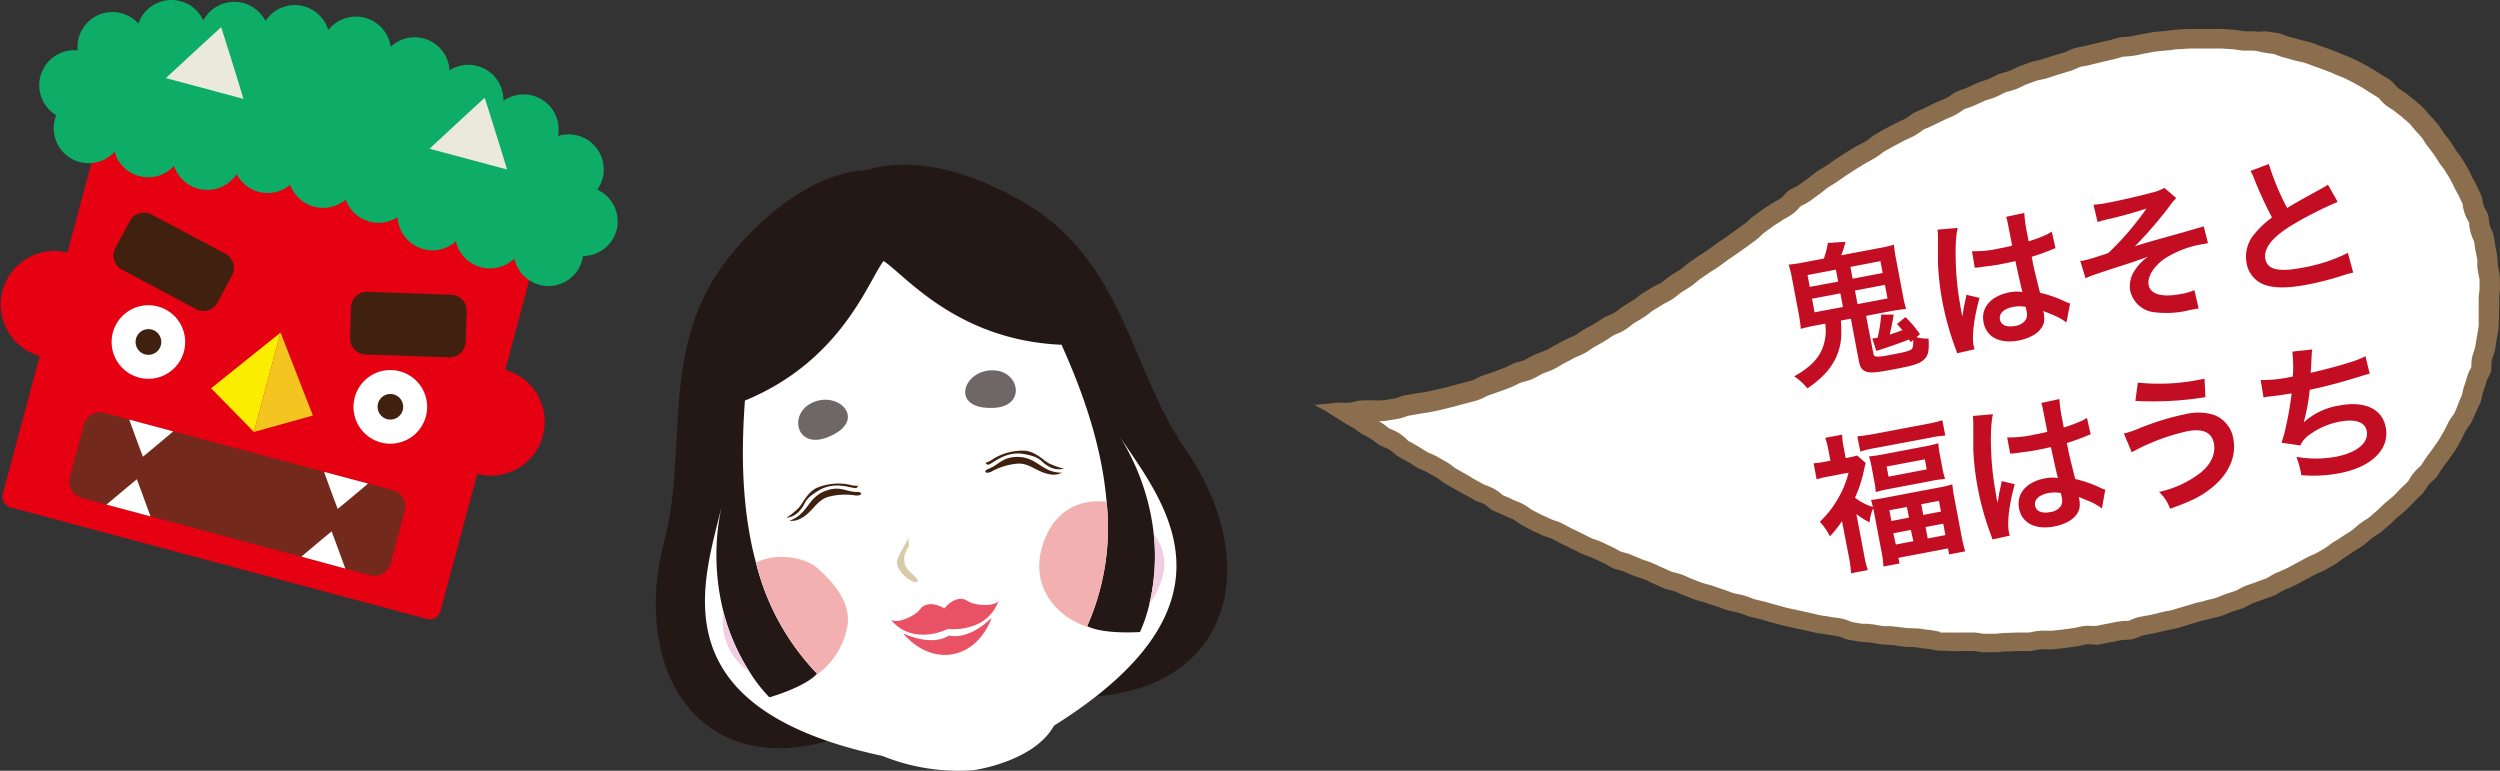
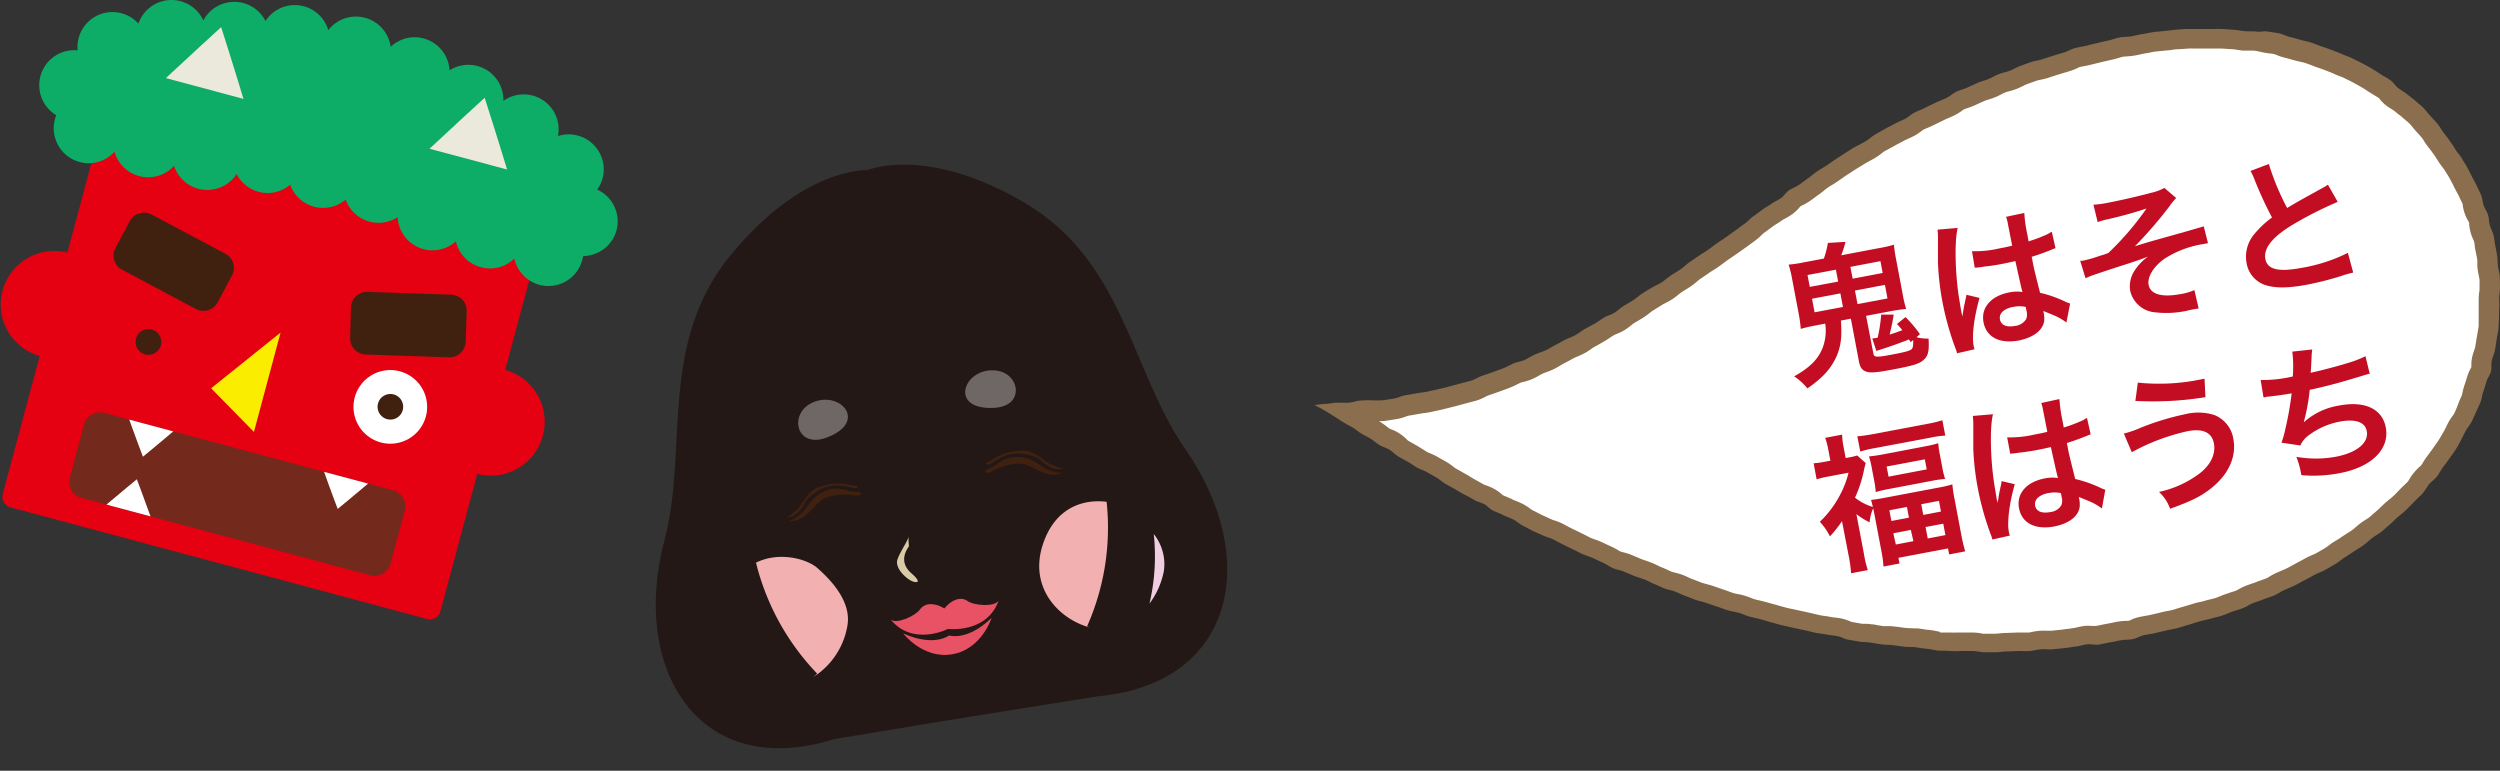
<svg xmlns="http://www.w3.org/2000/svg" width="655.206" height="202.002" viewBox="0 0 655.206 202.002">
  <rect x="0" y="0" width="655.206" height="202.002" fill="#333333" stroke="none" />
  <g id="setsubun_01" transform="translate(-0.011 -0.001)">
    <g id="レイヤー_1" data-name="レイヤー 1" transform="translate(0.011 0.001)">
      <path id="パス_8437" data-name="パス 8437" d="M17.755,47.347a14.028,14.028,0,1,0,8.62,6.556,14.112,14.112,0,0,0-8.62-6.556Z" transform="translate(-0.011 18.879)" fill="#e50012" />
      <path id="パス_8438" data-name="パス 8438" d="M99.424,69.229A14.112,14.112,0,1,0,109.4,86.512a14.113,14.113,0,0,0-9.974-17.283Z" transform="translate(32.875 27.69)" fill="#e50012" />
      <path id="パス_8439" data-name="パス 8439" d="M115.267,154.689a2.89,2.89,0,0,1-3.549,2.048L2.62,127.5a2.918,2.918,0,0,1-2.062-3.563L29.541,15.767A2.9,2.9,0,0,1,33.1,13.719L142.216,42.954a2.89,2.89,0,0,1,2.09,3.549Z" transform="translate(0.169 5.484)" fill="#e50012" />
      <path id="パス_8440" data-name="パス 8440" d="M57.659,62.13,50.673,88.181,39.45,76.733Z" transform="translate(15.876 25.026)" fill="#faed00" />
-       <path id="パス_8441" data-name="パス 8441" d="M54.436,62.13,47.45,88.181,62.9,83.874Z" transform="translate(19.098 25.026)" fill="#f4c520" />
      <path id="パス_8442" data-name="パス 8442" d="M48.5,63.254a4.208,4.208,0,0,1-5.71,1.725l-19.331-10.3a4.208,4.208,0,0,1-1.74-5.7l3.76-7.014a4.208,4.208,0,0,1,5.71-1.74L50.522,50.488a4.209,4.209,0,0,1,1.74,5.7Z" transform="translate(8.535 16.004)" fill="#40210f" />
      <path id="パス_8443" data-name="パス 8443" d="M65.431,66.6A4.209,4.209,0,0,0,69.5,70.944l21.9.743a4.209,4.209,0,0,0,4.293-4.054l.281-8a4.208,4.208,0,0,0-4.082-4.363L70,54.531a4.208,4.208,0,0,0-4.363,4.054Z" transform="translate(26.34 21.964)" fill="#40210f" />
      <path id="パス_8444" data-name="パス 8444" d="M100.965,102.5l-3.872,14.463a4.4,4.4,0,0,1-5.611,2.679L16.5,99.558a4.4,4.4,0,0,1-3.479-5.134l3.872-14.449a4.4,4.4,0,0,1,5.611-2.693L97.472,97.37A4.419,4.419,0,0,1,100.965,102.5Z" transform="translate(5.199 31.029)" fill="#73291b" />
-       <path id="パス_8445" data-name="パス 8445" d="M39.811,69.166a9.637,9.637,0,1,1-.96-7.319A9.637,9.637,0,0,1,39.811,69.166Z" transform="translate(8.388 22.97)" fill="#fff" />
      <path id="パス_8446" data-name="パス 8446" d="M31.969,65.742a3.367,3.367,0,1,1-.332-2.565A3.381,3.381,0,0,1,31.969,65.742Z" transform="translate(10.184 24.767)" fill="#40210f" />
      <path id="パス_8447" data-name="パス 8447" d="M85.03,81.277A9.651,9.651,0,1,1,78.2,69.465,9.651,9.651,0,0,1,85.03,81.277Z" transform="translate(26.591 27.848)" fill="#fff" />
      <path id="パス_8448" data-name="パス 8448" d="M77.159,77.849a3.353,3.353,0,1,1-.327-2.555,3.381,3.381,0,0,1,.327,2.555Z" transform="translate(28.388 29.648)" fill="#40210f" />
      <path id="パス_8449" data-name="パス 8449" d="M35.7,81.49c-3.283,2.806-7.954,6.635-7.954,6.635s-2.132-5.611-3.591-9.736Z" transform="translate(9.712 31.576)" fill="#fff" />
      <path id="パス_8450" data-name="パス 8450" d="M72.091,91.236c-3.3,2.806-7.968,6.635-7.968,6.635S61.991,92.26,60.56,88.15Z" transform="translate(24.379 35.508)" fill="#fff" />
      <path id="パス_8451" data-name="パス 8451" d="M31.445,99.262,19.9,96.175c3.3-2.806,7.968-6.635,7.968-6.635S30,95.193,31.445,99.262Z" transform="translate(8 36.068)" fill="#fff" />
-       <path id="パス_8452" data-name="パス 8452" d="M67.841,109.034,56.31,105.905c3.269-2.806,7.94-6.635,7.94-6.635S66.382,104.966,67.841,109.034Z" transform="translate(22.667 39.987)" fill="#fff" />
      <path id="パス_8453" data-name="パス 8453" d="M158.636,60.391a9.175,9.175,0,0,0-5.05-10.7,9.609,9.609,0,0,0,1.4-2.932,9.175,9.175,0,0,0-6.5-11.223,9.048,9.048,0,0,0-5.19.126,9.16,9.16,0,0,0-14.309-9.217,9.175,9.175,0,0,0-14.112-8.01A9.16,9.16,0,0,0,99.451,12.26,9.189,9.189,0,0,0,83.094,7.9,9.146,9.146,0,0,0,66.638,5.513a9.175,9.175,0,0,0-16.287-.154,9.175,9.175,0,0,0-17.016.828A9.16,9.16,0,0,0,17.413,13.2a9.175,9.175,0,0,0-5.611,17,7.757,7.757,0,0,0-.337,1.01,9.16,9.16,0,0,0,15.614,8.571,9.16,9.16,0,0,0,15.585,3.7A9.189,9.189,0,0,0,59.077,45.62a9.132,9.132,0,0,0,14.028,2.806,9.175,9.175,0,0,0,14.547,3.9,9.16,9.16,0,0,0,13.621,4.587,9.16,9.16,0,0,0,15.263,6.355,9.175,9.175,0,0,0,15.319,4.5,9.16,9.16,0,0,0,17.8.379,9.814,9.814,0,0,0,.224-1.038A9.189,9.189,0,0,0,158.636,60.391Z" transform="translate(2.94 -0.001)" fill="#0dac67" />
      <path id="パス_8454" data-name="パス 8454" d="M51.341,23.882,31,18.425C36.99,12.814,45.491,5.07,45.491,5.07S48.984,16.012,51.341,23.882Z" transform="translate(12.472 2.041)" fill="#ebe8dc" />
      <path id="パス_8455" data-name="パス 8455" d="M100.591,37.068,80.25,31.625C86.226,26.014,94.713,18.27,94.713,18.27S98.22,29.2,100.591,37.068Z" transform="translate(32.311 7.358)" fill="#ebe8dc" />
      <path id="パス_8456" data-name="パス 8456" d="M261.177,105.1c-14.028-20.2-15.922-48.931-41.832-64.25s-41.327-8.641-41.327-8.641-16.75-1.01-35.856,22.249-11.026,50.895-17.339,74.687c-8.992,33.668,8.852,63.324,44.456,52.171L203.31,175.7l35.155-5.611C274.588,166.723,281.153,133.729,261.177,105.1Z" transform="translate(49.338 12.388)" fill="#231815" />
-       <path id="パス_8457" data-name="パス 8457" d="M223.2,170.526c-5.275,9.553-21.155,11.7-21.155,11.7a53.434,53.434,0,0,1-23.848-3.76c-59.606-12.7-46.6-46.167-42.085-65.526a60.434,60.434,0,0,0,.463,27.818,53.9,53.9,0,0,0,6.832,15.684,38.888,38.888,0,0,0,5.2,6.677s7.575-2.146,11.461-5.233a8.668,8.668,0,0,0,1.038-.94,64.124,64.124,0,0,1-16.02-29.067c-4.349-16.231-3.591-32.728-2.9-42.534C167.535,74.895,174.451,54.1,178.52,48.76c5.611,3.647,19.247,20.8,46.644,21.954,4.04,9.02,10.409,24.339,11.812,41.159a63.647,63.647,0,0,1-5.106,32.616,6.775,6.775,0,0,0,.729.323h.084c4.629,1.8,13.046,1.192,13.046,1.192a38.579,38.579,0,0,0,2.483-7.449,54.444,54.444,0,0,0,1.122-18.237h0a60.406,60.406,0,0,0-9.02-25.7C251.214,111.214,274.866,138.2,223.2,170.526Z" transform="translate(53.044 19.64)" fill="#fff" />
-       <path id="パス_8458" data-name="パス 8458" d="M135.238,114.34a53.9,53.9,0,0,0,6.832,15.684,15.852,15.852,0,0,1-6.832-15.684Z" transform="translate(54.381 46.058)" fill="#f1cde1" />
      <path id="パス_8459" data-name="パス 8459" d="M165.182,122.221a19.85,19.85,0,0,1-8.95,13.341,8.67,8.67,0,0,0,1.038-.94,64.123,64.123,0,0,1-16.02-29.067c6.06-3.016,13.285-.982,15.978,1.319C161.353,110.466,166.347,116.077,165.182,122.221Z" transform="translate(56.884 41.908)" fill="#f3b0b1" />
      <path id="パス_8460" data-name="パス 8460" d="M211.821,93.79a63.647,63.647,0,0,1-5.106,32.616,6.775,6.775,0,0,0,.729.323c-7.744-2.02-16.147-10.128-12.331-21.758C198.353,95.108,205.887,93.046,211.821,93.79Z" transform="translate(78.199 37.724)" fill="#f3b0b1" />
      <path id="パス_8461" data-name="パス 8461" d="M218.548,109.365a20.72,20.72,0,0,1-3.788,8.641,54.444,54.444,0,0,0,1.122-18.237,12.625,12.625,0,0,1,2.665,9.6Z" transform="translate(86.496 40.189)" fill="#f1cde1" />
      <path id="パス_8462" data-name="パス 8462" d="M165.418,92.172c-3.241,0-4.6-1.782-8.557-.267-4.714,1.824-4.349,5.962-9.371,7.8a4.713,4.713,0,0,0,3.086-.659c3.03-1.641,3.984-4.671,7.112-5.611a17.213,17.213,0,0,1,7.253-.337C166.569,93.21,166.681,92.186,165.418,92.172Z" transform="translate(59.397 36.775)" fill="#40210f" />
      <path id="パス_8463" data-name="パス 8463" d="M165.181,91.518c-1.08.182-5.415-1.936-9.694.589s-3.311,3.409-4.938,5.19a5.233,5.233,0,0,1-3.619,2.02,19.639,19.639,0,0,0,3.212-2.609c1.136-1.206,2.09-3.844,4.615-5.176a14.674,14.674,0,0,1,8.5-.94,8.781,8.781,0,0,0,2.483.337S165.518,91.462,165.181,91.518Z" transform="translate(59.172 36.39)" fill="#40210f" />
      <path id="パス_8464" data-name="パス 8464" d="M184.758,88.555c3.058-1.15,3.732-3.269,7.982-3.184,5.036.1,6.116,4.124,11.447,4.124a4.714,4.714,0,0,1-3.114.435c-3.409-.505-5.345-3.03-8.585-2.806a17.409,17.409,0,0,0-6.93,2.16C184.057,89.916,183.594,89.06,184.758,88.555Z" transform="translate(74.146 34.387)" fill="#40210f" />
      <path id="パス_8465" data-name="パス 8465" d="M184.864,87.878c1.066-.182,4.419-3.661,9.287-2.806s4.293,2.062,6.425,3.184a5.219,5.219,0,0,0,4.1.659,20.846,20.846,0,0,1-3.928-1.4c-1.4-.743-3.255-2.9-6.116-3.3a14.758,14.758,0,0,0-8.291,2.02A8.416,8.416,0,0,1,184.12,87.4S184.513,87.934,184.864,87.878Z" transform="translate(74.153 33.914)" fill="#40210f" />
      <path id="パス_8466" data-name="パス 8466" d="M170.733,102.885c-1.964,2.721-1.529,5.19.575,7.014s2.245,2.721.617,2.273-5.036-3.507-4.208-5.85,3.058-5.289,2.9-6.172A19.954,19.954,0,0,0,170.733,102.885Z" transform="translate(67.494 40.286)" fill="#d9cba8" />
      <path id="パス_8467" data-name="パス 8467" d="M186.555,112.44c-1.768-1.234-4.208-.351-6.074,1.95-2.469-1.543-5.12-1.529-6.369.238s-6.144,3.956-7.7,2.679c5.892,7.154,15.01,2.455,15.01,2.455s10.185,1.291,13.285-7.435C193.7,114.054,188.28,113.675,186.555,112.44Z" transform="translate(67.019 45.068)" fill="#e85264" />
      <path id="パス_8468" data-name="パス 8468" d="M180.786,120.045s-3.872,3.114-12.036-.533c0,0,5.19,6.818,12.906,5.457s10.269-9.539,10.269-9.539C185.5,121.645,180.786,120.045,180.786,120.045Z" transform="translate(67.962 46.497)" fill="#e85264" />
      <path id="パス_8469" data-name="パス 8469" d="M156.564,84.613c-7.884,2.932-9.932-6.018-4.026-9.02C159.847,71.875,167.8,80.418,156.564,84.613Z" transform="translate(60.059 30.081)" fill="#6f6765" />
      <path id="パス_8470" data-name="パス 8470" d="M187.891,79.026c8.417-.421,6.734-9.455.126-9.82C179.867,68.631,175.911,79.643,187.891,79.026Z" transform="translate(72.626 27.868)" fill="#6f6765" />
      <path id="パス_8471" data-name="パス 8471" d="M245.56,103.932c.772.449,1.7.9,2.567,1.4s1.585.968,2.441,1.5,1.571,1.01,2.413,1.543,1.627.94,2.469,1.4,1.5,1.108,2.343,1.627,1.683.87,2.525,1.4,1.487,1.15,2.315,1.655,1.81.729,2.637,1.234,1.4,1.234,2.259,1.74,1.655.94,2.5,1.4,1.585,1.024,2.413,1.515,1.81.743,2.651,1.234l2.483,1.4c.814.477,1.5,1.164,2.329,1.641l2.5,1.4c.814.463,1.613,1,2.455,1.4a28.572,28.572,0,0,1,2.539,1.4c.842.519,1.852.673,2.693,1.136s1.4,1.234,2.315,1.683,1.8.729,2.651,1.178,1.81.715,2.679,1.164,1.529,1.136,2.4,1.571L302.7,136.9c.856.421,1.768.772,2.637,1.206s1.866.617,2.736,1.038,1.683.926,2.553,1.333,1.725.856,2.6,1.263,1.711.884,2.6,1.291,1.838.645,2.721,1.038,1.74.842,2.623,1.22,1.669.968,2.567,1.4,1.908.505,2.806.884l2.679,1.122c.9.365,1.852.631,2.806.982s1.74.856,2.637,1.206,1.754.828,2.665,1.164,1.908.491,2.806.828,1.754.814,2.679,1.136,1.8.729,2.721,1.038,1.908.505,2.806.814,1.838.659,2.806.954,1.824.687,2.806.968,1.95.393,2.89.659,1.81.715,2.806.982,1.922.449,2.876.7,1.88.561,2.806.814,1.88.519,2.806.758,1.936.407,2.89.645,1.922.407,2.89.617,1.908.463,2.876.673,1.964.281,2.932.477,1.964.253,2.946.435,1.838.758,2.806.926l2.932.505c.968.154,1.992.112,2.974.267s1.95.337,2.932.463,1.992.1,2.988.224,1.95.281,2.946.393,1.992,0,2.988.154,1.95.309,2.946.393,1.95.393,2.946.463,1.992,0,2.988.112a27.04,27.04,0,0,0,3.016,0h2.988c1,0,1.978.309,2.974.323s2.006,0,3,0,2.006-.2,3-.21,2.006-.084,3.016-.112,1.992.084,3,0,1.992-.407,2.988-.463,2.006.1,3.016,0,1.992-.2,2.988-.295,1.992-.309,2.988-.421,1.978-.449,2.974-.575,2.034.21,3.044.07,1.964-.421,2.96-.575,1.978-.407,2.96-.575,2.034-.084,3.016-.281,1.894-.814,2.89-1.024,1.978-.337,2.96-.561l2.932-.687c.982-.238,1.978-.379,2.932-.617s1.922-.6,2.876-.87,1.922-.589,2.806-.856,1.964-.449,2.918-.729,1.964-.449,2.918-.758,1.866-.743,2.806-1.08,1.922-.589,2.806-.926,1.782-.968,2.693-1.333,1.908-.631,2.806-1.01,1.894-.645,2.806-1.038,1.726-1.024,2.623-1.4,1.838-.772,2.736-1.206,1.74-.954,2.623-1.4,1.754-.94,2.609-1.4,1.866-.772,2.721-1.263,1.74-.982,2.581-1.487,1.6-1.164,2.427-1.7l2.483-1.627c.814-.561,1.683-1.052,2.483-1.613s1.5-1.277,2.273-1.88,1.7-1.052,2.455-1.669,1.487-1.291,2.23-1.922,1.4-1.4,2.132-1.992,1.557-1.249,2.245-1.922,1.4-1.4,2.048-2.076,1.4-1.4,2.09-2.048a26.517,26.517,0,0,0,1.641-2.385c.617-.729,1.515-1.3,2.118-2.062s1.01-1.627,1.571-2.4,1.164-1.529,1.711-2.315,1.122-1.557,1.641-2.357.968-1.641,1.4-2.469.842-1.7,1.291-2.525,1.15-1.571,1.557-2.413.786-1.725,1.178-2.581.8-1.711,1.15-2.581.393-1.838.715-2.707.561-1.782.842-2.665.926-1.7,1.164-2.6,0-1.88.21-2.806.631-1.768.814-2.665.309-1.824.449-2.806.351-1.81.463-2.721.084-1.838.154-2.806,0-1.824.07-2.806,0-1.824,0-2.736.239-1.838.21-2.806,0-1.838-.07-2.806-.365-1.782-.477-2.693-.07-1.824-.21-2.721-.323-1.8-.491-2.679-.239-1.81-.449-2.693-.729-1.683-.968-2.567-.2-1.824-.463-2.693-.842-1.641-1.15-2.5-.309-1.824-.645-2.665-.786-1.641-1.164-2.469-.856-1.613-1.263-2.427-.814-1.641-1.249-2.441-.968-1.557-1.4-2.343-1.108-1.4-1.613-2.23-.968-1.543-1.5-2.287-1.094-1.487-1.655-2.2-.968-1.571-1.557-2.273-1.234-1.4-1.866-2.062-1.15-1.4-1.81-2.1-1.4-1.234-2.1-1.866-1.487-1.15-2.2-1.754-1.571-1.052-2.329-1.613-1.22-1.4-2.006-2.02-1.641-1-2.427-1.515-1.613-1.052-2.427-1.543-1.683-.954-2.525-1.4-1.726-.87-2.581-1.3-1.81-.715-2.693-1.122-1.81-.7-2.708-1.066-1.838-.673-2.806-1-1.81-.715-2.736-1.01-1.922-.449-2.806-.715-1.88-.533-2.806-.758-1.824-.743-2.806-.94-1.964-.295-2.946-.463-1.894.154-2.876.014-2.02,0-3-.1-1.964-.295-2.96-.365-1.978-.168-2.988-.21-1.992,0-3,0h-6c-1.01,0-2.006.1-3,.168s-2.006.238-3,.337-2.006.168-3,.295-1.978.379-2.974.519-1.964.435-2.96.6-2.02.112-3.016.295-1.936.561-2.918.786-1.964.435-2.946.673-1.95.477-2.932.715-1.992.365-2.96.631-1.852.828-2.806,1.122-1.922.561-2.876.87-1.922.6-2.876.926-1.992.393-2.946.729-1.88.687-2.806,1.024-1.81.9-2.736,1.249-1.964.533-2.9.9-1.782.9-2.721,1.291-1.936.575-2.806.982-1.824.828-2.736,1.249-1.922.645-2.806,1.066-1.655,1.164-2.553,1.6-1.866.786-2.806,1.234-1.81.856-2.693,1.319-1.866.786-2.806,1.249-1.627,1.178-2.511,1.655-1.838.814-2.721,1.3-1.782.912-2.651,1.4-1.74.982-2.6,1.487-1.585,1.22-2.441,1.74-1.768.94-2.623,1.4-1.711,1.038-2.553,1.571-1.683,1.066-2.511,1.613-1.627,1.15-2.455,1.7-1.725,1.024-2.539,1.571-1.557,1.249-2.371,1.81-1.6,1.178-2.413,1.754-1.8.912-2.581,1.4-1.333,1.473-2.118,2.048-1.754.954-2.553,1.529-1.683,1.038-2.469,1.613-1.585,1.178-2.385,1.74-1.4,1.4-2.23,1.922-1.571,1.164-2.371,1.725-1.613,1.136-2.4,1.711-1.641,1.094-2.441,1.655-1.571,1.178-2.371,1.74-1.683,1.052-2.483,1.613l-2.427,1.669c-.814.561-1.5,1.277-2.3,1.824s-1.7,1.038-2.5,1.585-1.543,1.22-2.357,1.768-1.782.912-2.6,1.4-1.683,1.01-2.511,1.543-1.543,1.22-2.371,1.754-1.7,1-2.539,1.529-1.529,1.234-2.371,1.754-1.866.758-2.707,1.263-1.641,1.094-2.483,1.6l-2.581,1.4c-.856.491-1.627,1.136-2.483,1.613s-1.838.772-2.721,1.234-1.725.954-2.609,1.4-1.7,1.038-2.581,1.4-1.88.687-2.806,1.094-1.725,1-2.637,1.4-1.95.491-2.806.87-1.768.912-2.693,1.263-1.866.687-2.806,1.038l-2.806.968c-.94.309-1.782.912-2.736,1.22s-1.936.491-2.89.772-1.922.505-2.876.772-1.922.477-2.9.715-1.936.421-2.9.645-1.964.267-2.946.463-1.95.351-2.932.519-1.894.687-2.89.842-1.95.323-2.946.449a23.377,23.377,0,0,1-2.974,0c-.982,0-1.978,0-2.974.084s-1.95.477-2.96.547-1.964,0-2.96,0-1.978.281-2.974.309S246.556,103.918,245.56,103.932Z" transform="translate(98.903 2.176)" fill="#8a6e4d" />
      <path id="パス_8472" data-name="パス 8472" d="M404.524,161.885a5.751,5.751,0,0,1-.856-.154,20.089,20.089,0,0,0-2.02-.309,8.471,8.471,0,0,1-1.178-.154c-.393-.056-1.136-.168-1.711-.224h-.617l-1.978-.084c-.814-.07-1.319-.14-1.81-.21l-1.4-.182c-.365,0-.729-.084-1.108-.112h-1.81c-.477,0-2.806-.463-2.806-.463-.533,0-1.066-.126-1.613-.154h-1.3l-2.806-.491-.393-.168a12.975,12.975,0,0,0-2.343-.743q-.87-.154-1.726-.253a10.58,10.58,0,0,1-1.164-.168c-.547-.112-1.108-.2-1.669-.267a11.7,11.7,0,0,1-1.192-.2l-2.806-.659-4.307-.94c-.449-.084-.912-.182-1.4-.295l-4.208-1.164-1.319-.379-1.585-.393c-.421-.084-.842-.182-1.249-.295a8.424,8.424,0,0,1-.968-.351c-.561-.224-1.15-.435-1.74-.617s-1.249-.309-1.88-.435a6.568,6.568,0,0,1-.94-.21c-.407-.126-.8-.267-1.178-.407s-1.024-.379-1.543-.547l-2.721-.94c-.533-.182-1.094-.323-1.655-.477l-1.108-.309c-.421-.14-.814-.309-1.22-.463s-.968-.393-1.473-.561a6.277,6.277,0,0,1-.926-.407c-.561-.253-1.122-.519-1.7-.729s-1.249-.379-1.88-.547a6.033,6.033,0,0,1-.9-.253,11,11,0,0,1-1.01-.449c-.533-.238-1.066-.491-1.613-.7-.323-.126-.631-.281-.94-.435-.547-.267-1.094-.519-1.655-.743s-1.052-.393-1.585-.575-.758-.253-1.136-.407l-2.637-1.108a16.345,16.345,0,0,0-2.034-.645,6.467,6.467,0,0,1-.743-.21,7.42,7.42,0,0,1-.73-.407,17.89,17.89,0,0,0-1.782-.926c-.393-.168-2.118-1-2.581-1.206a18.23,18.23,0,0,0-1.725-.659c-.323-.112-.645-.224-.968-.365s-.743-.365-1.108-.561l-1.4-.7-2.567-1.249c-.365-.168-.715-.365-1.052-.547s-.982-.533-1.473-.772a13.86,13.86,0,0,0-1.964-.758,5.613,5.613,0,0,1-.729-.267l-1.473-.673-1.136-.519-2.539-1.3a4.334,4.334,0,0,1-.519-.365,15.247,15.247,0,0,0-1.852-1.178c-.589-.309-1.192-.547-1.8-.8a7.561,7.561,0,0,1-.842-.351c-.561-.295-1.164-.547-1.768-.8a5.613,5.613,0,0,1-.842-.365c-.07,0-.182-.154-.323-.267a11.067,11.067,0,0,0-1.992-1.4,15.235,15.235,0,0,0-2.006-.884,4.375,4.375,0,0,1-.645-.238l-2.511-1.4c-.365-.2-.729-.421-1.08-.645s-.9-.561-1.4-.814l-2.455-1.4a4.362,4.362,0,0,1-.6-.435,14.363,14.363,0,0,0-1.711-1.192l-2.469-1.4a14.366,14.366,0,0,0-1.992-.94c-.21-.1-.435-.168-.631-.281l-1.122-.7-1.277-.8c-.449-.267-2.1-1.192-2.469-1.4a1.636,1.636,0,0,1-.463-.379,11.1,11.1,0,0,0-4-2.637l-.561-.238c-.224-.14-.463-.337-.7-.519a16.957,16.957,0,0,0-1.571-1.122l-.505-.295a14.545,14.545,0,0,0,1.571-.084l2.048-.309,1.01-.168a12.484,12.484,0,0,0,2.455-.673l.575-.2.87-.14,2.146-.379c.351-.07.7-.112,1.052-.168.673-.084,1.4-.182,2.006-.323l.968-.21c.7-.154,1.4-.295,2.062-.463l.673-.168,2.329-.575,1.01-.267c.659-.182,1.333-.351,1.992-.547l1.08-.281c.645-.168,1.291-.323,1.922-.519a14.209,14.209,0,0,0,2.174-.954c.224-.1.435-.224.659-.309l.912-.309L289.128,99l.9-.323q1.01-.351,2.02-.758a18.394,18.394,0,0,0,1.852-.856c.309-.154.617-.309.926-.435a5.282,5.282,0,0,1,.673-.182,14.211,14.211,0,0,0,2.3-.744,18.9,18.9,0,0,0,1.838-.94c.295-.168.575-.337.87-.477a9.6,9.6,0,0,1,.954-.365c.645-.238,1.277-.477,1.894-.772a20.241,20.241,0,0,0,1.8-1c.295-.182.575-.365.884-.519.575-.281,1.136-.589,1.711-.9l.982-.533c.281-.14.575-.267.884-.393.645-.267,1.277-.547,1.894-.87a17.685,17.685,0,0,0,1.754-1.122c.267-.182.519-.365.8-.519l2.637-1.487c.533-.323,1.052-.659,1.571-1.01s.631-.421.968-.617a5.074,5.074,0,0,1,.631-.281,14.031,14.031,0,0,0,2.118-1.024,17.368,17.368,0,0,0,1.754-1.263,7.825,7.825,0,0,1,.673-.519c.351-.224.687-.421,1.038-.617s1.038-.617,1.543-.94A16.347,16.347,0,0,0,328.6,78.36c.267-.2.519-.407.8-.589l1.01-.631c.519-.309,1.038-.617,1.529-.954a7.742,7.742,0,0,1,.758-.393c.645-.337,1.277-.673,1.88-1.066s1.01-.743,1.5-1.122a10.111,10.111,0,0,1,.87-.659c.323-.224.645-.421.982-.631s1.038-.631,1.543-.982a18.778,18.778,0,0,0,1.557-1.234c.253-.21.491-.421.758-.6l2.455-1.683c.309-.224.631-.421.954-.617s1.038-.645,1.529-1l2.385-1.754,1.038-.7c.477-.323.94-.631,1.4-.968l2.413-1.7,2.385-1.754a14.522,14.522,0,0,0,1.6-1.4,5.611,5.611,0,0,1,.631-.547l2.371-1.74c.309-.224.617-.421.94-.617s1.038-.645,1.529-1.01c.224-.154.491-.281.743-.421a16.546,16.546,0,0,0,1.8-1.094,11.221,11.221,0,0,0,1.88-1.768l.337-.365.519-.238a15.008,15.008,0,0,0,1.964-1.15l2.357-1.711c.491-.337.954-.715,1.4-1.08s.589-.477.912-.7.687-.435,1.038-.645a16.26,16.26,0,0,0,1.4-.9l1.291-.884c.365-.267.729-.533,1.108-.772l2.469-1.6,2.5-1.529c.365-.224.729-.407,1.108-.617s1-.533,1.473-.828a17.585,17.585,0,0,0,1.7-1.192,5.757,5.757,0,0,1,.687-.505l2.567-1.4q.617-.351,1.263-.673l1.319-.715c.337-.182.673-.323,1.01-.477.561-.253,1.122-.505,1.669-.8a13.638,13.638,0,0,0,1.8-1.178,6.627,6.627,0,0,1,.645-.449,11.439,11.439,0,0,1,1.052-.463c.561-.238,1.108-.477,1.641-.743l2.651-1.3c.393-.2.786-.365,1.192-.533s1.01-.435,1.5-.673a14.713,14.713,0,0,0,2.006-1.22,4.48,4.48,0,0,1,.533-.365c.267-.126.6-.224.926-.337.6-.21,1.22-.421,1.8-.687l2.693-1.22a8.7,8.7,0,0,1,.912-.309,16.472,16.472,0,0,0,1.88-.645c.561-.224,1.108-.505,1.655-.786s.659-.337,1-.477a6.45,6.45,0,0,1,.94-.281,17.423,17.423,0,0,0,1.894-.589c.589-.224,1.178-.505,1.754-.786.295-.154.6-.309.912-.435,0,0,2.09-.772,2.806-1,.281-.1.575-.14.856-.21a16.088,16.088,0,0,0,2.006-.491c.94-.323,1.866-.617,2.806-.912l2.806-.842a16.051,16.051,0,0,0,2.062-.8,4.082,4.082,0,0,1,.673-.295c.351-.1.729-.168,1.108-.238.589-.1,1.178-.21,1.754-.365l3.269-.8,2.4-.547c.6-.126,1.178-.295,1.768-.477.351-.1.7-.21,1.052-.281s.617,0,.926-.084a18.517,18.517,0,0,0,1.978-.2c.533-.084,1.08-.21,1.6-.323s.828-.2,1.249-.253,1.08-.182,1.613-.295a10.531,10.531,0,0,1,1.249-.21c.421-.042,1.136-.126,1.7-.168l1.178-.112a9.343,9.343,0,0,0,1.4-.168c.463-.07.982-.126,1.473-.154.954,0,1.908-.126,2.876-.168a12.36,12.36,0,0,1,1.249,0h7.351l2.806.182a9.784,9.784,0,0,1,1.249.154c.421.056,1.024.154,1.543.21h1.978a7.013,7.013,0,0,1,.772,0,7.136,7.136,0,0,1,1.4.238c.449.084.968.21,1.4.295l1.333.2a6.512,6.512,0,0,1,1.4.224,4.518,4.518,0,0,1,.589.224,14.393,14.393,0,0,0,2.034.673c.715.168,1.4.365,2.1.575l.547.14c.505.14,1.01.253,1.515.365a10.87,10.87,0,0,1,1.164.295c.463.14.912.323,1.4.491l1.192.463.94.323c.547.2,1.094.379,1.627.589l1.08.421a14.011,14.011,0,0,1,1.4.589c.435.224.954.393,1.4.575s.744.281,1.108.449l.842.421c.533.253,1.066.505,1.571.786.786.435,1.585.87,2.357,1.319s1.15.729,1.726,1.108l1.711,1.052c.365.224.744.449,1.094.687l.084.168a10.779,10.779,0,0,0,1.754,1.725,16.283,16.283,0,0,0,1.4.94,5.625,5.625,0,0,1,.8.547c.253.2.715.575,1.094.87a11.544,11.544,0,0,1,.912.729c.323.295.659.575.982.842s.673.575.982.87a7.894,7.894,0,0,1,.617.743c.337.407.673.814,1.024,1.206l.267.295a18.45,18.45,0,0,1,1.4,1.6,4.61,4.61,0,0,1,.393.617c.337.519.659,1.024,1.038,1.5s1.024,1.333,1.529,2.02c.281.407.561.842.828,1.263l.547.856c.295.449.617.87.94,1.291a7.749,7.749,0,0,1,.561.772l.6.982a12.553,12.553,0,0,1,.715,1.178c.393.715.758,1.4,1.122,2.188.238.477.463.87.673,1.277s.393.687.561,1.038.351.772.533,1.15a12.167,12.167,0,0,1,.533,1.15V50.3a11.459,11.459,0,0,0,1.4,3.928c.084.168.2.337.267.519s0,.238,0,.421a14.225,14.225,0,0,0,.365,2.048,13.506,13.506,0,0,0,.716,1.936c.07.168.154.323.21.491a10.348,10.348,0,0,1,.168,1.052,7.9,7.9,0,0,0,.224,1.4l.126.6c.112.617.239,1.249.337,1.866v1.024a7.49,7.49,0,0,0,.112,1.5,17.892,17.892,0,0,0,.323,1.768,6.891,6.891,0,0,0,.14.743c.028.253,0,.842,0,1.263v1.277a2.071,2.071,0,0,1-.07.645,14.562,14.562,0,0,0-.154,1.894v6.481a5.892,5.892,0,0,1-.07,1.15c-.07.393-.14.856-.224,1.291l-.21,1.234-.1.617c-.1.631-.2,1.277-.323,1.922a4.736,4.736,0,0,1-.238.758c-.2.575-.379,1.136-.519,1.725a9.7,9.7,0,0,0-.224,2.581v.112l-.112.224a11.878,11.878,0,0,0-.926,2.076l-.295.968c-.154.505-.309,1.01-.491,1.515a15.568,15.568,0,0,0-.519,1.964,4.008,4.008,0,0,1-.14.589c-.182.477-.421.982-.645,1.473l-.716,1.88c-.224.519-.449,1.038-.687,1.529a6,6,0,0,1-.393.575,14.114,14.114,0,0,0-1.08,1.669c-.224.421-.435.856-.645,1.291s-.351.729-.561,1.08l-.421.729c-.309.533-.6,1.052-.94,1.571s-.561.842-.87,1.263l-.659.94c-.351.519-.729,1.01-1.094,1.5l-.505.687a16.038,16.038,0,0,0-.982,1.487,8.718,8.718,0,0,1-.491.757c-.126.14-.295.267-.449.407a14.489,14.489,0,0,0-1.445,1.515,12.9,12.9,0,0,0-1.263,1.838c-.1.154-.2.323-.309.477s-.547.533-.842.828l-1.094,1.052c-.7.729-1.3,1.4-1.936,1.978-.267.253-.575.491-.87.743s-.856.687-1.263,1.052l-.954.9c-.351.337-.687.673-1.066,1l-.9.786c-.393.351-.786.7-1.206,1.038a8.563,8.563,0,0,1-.828.561c-.519.323-1.024.659-1.515,1.024s-.842.687-1.249,1.024a9.333,9.333,0,0,1-.912.758c-.365.267-.743.491-1.122.729l-1.263.814c-.7.491-1.4.954-2.174,1.4a12.847,12.847,0,0,0-1.557,1.08c-.449.337-.617.463-.954.673l-1.641.954-.828.463a7.019,7.019,0,0,1-.87.393c-.589.252-1.164.505-1.726.814l-.617.337c-.631.351-1.263.7-1.908,1.024l-1.22.673c-.435.238-.87.477-1.3.687s-.856.393-1.291.575l-1.4.589a18.853,18.853,0,0,0-1.726.94,8.731,8.731,0,0,1-.786.449c-.379.168-.744.281-1.122.421s-1.08.365-1.613.589-.772.281-1.178.421-1.024.351-1.529.547a15.946,15.946,0,0,0-1.908.926,6.863,6.863,0,0,1-.715.365c-.435.168-.87.295-1.319.435l-1.4.477c-.5.168-1.01.379-1.529.589s-.772.323-1.178.449-.687.182-1.038.267c-.6.14-1.206.281-1.782.463a8.817,8.817,0,0,1-1.15.281c-.393.084-1.136.253-1.683.421,0,0-2.273.7-2.806.842l-1.5.449c-.435.14-.856.281-1.291.393s-.828.182-1.234.253-1.094.21-1.627.351l-2.806.673c-.449.1-.926.182-1.4.253l-1.487.281a11.42,11.42,0,0,0-2.427.842,3.734,3.734,0,0,1-.5.2h-.7a15.042,15.042,0,0,0-2.1.2c-.505.084-1.01.2-1.5.295s-.926.2-1.4.267l-1.641.323c-.421.1-.828.182-1.234.238h-1.136a8.78,8.78,0,0,0-1.824,0,18.662,18.662,0,0,0-1.964.379,7.2,7.2,0,0,1-.926.182l-1.627.238c-.435,0-.856.126-1.291.168l-2.918.295h-.9a19.4,19.4,0,0,0-2.02,0,18.65,18.65,0,0,0-2.16.323,4.782,4.782,0,0,1-.758.14h-2.918l-2.932.112a16.922,16.922,0,0,0-1.88.126c-.351,0-.7.084-1.066.084h-2.918a1.912,1.912,0,0,1-.814-.112c-.561-.084-1.122-.154-1.683-.2h-5.092a10,10,0,0,1-1.122,0h-2.82Z" transform="translate(103.761 3.648)" fill="#fff" />
      <path id="パス_8473" data-name="パス 8473" d="M367.684,70.174a10.3,10.3,0,0,0,3.156.351c.2,3.1-.07,4.419-1.08,5.4-1.206,1.192-2.581,1.655-8.8,2.806-4.293.814-5.794.856-6.888.281-.8-.407-1.206-1.122-1.473-2.469l-2.118-11.223-2.609.491c.295,4.5,0,6.621-1.15,9.4a17,17,0,0,1-4.377,5.85,29.573,29.573,0,0,1-3.255,2.525,15.8,15.8,0,0,0-3.465-3.156c4.054-2.273,6.229-4.433,7.421-7.365a12.766,12.766,0,0,0,.715-6.453l-2.329.449a41.336,41.336,0,0,0-4.082.926A35.339,35.339,0,0,0,336.807,64l-1.669-8.81a30.863,30.863,0,0,0-.968-4.04,32.755,32.755,0,0,0,4.1-.617l5.134-.968a22.878,22.878,0,0,0,1.052-4.1l4.629-.281a32.618,32.618,0,0,1-1.122,3.521l9.736-1.852a32.263,32.263,0,0,0,4.068-.926,38.189,38.189,0,0,0,.617,4.1l1.669,8.824a32.264,32.264,0,0,0,.912,3.914c-1.291.126-2.483.309-4.209.617l-6.285,1.192,1.908,9.89c.182,1,.786,1.052,5.078.224,3.3-.617,4.587-.982,4.966-1.4s.407-1.038.393-2.385l-.659.561-.449-.7c-1.768.729-5.78,2.16-8.557,3L356.1,70.511c.659-.07.926-.126,1.4-.21a38.577,38.577,0,0,0,.926-6.06h3.283c-.281,1.838-.617,3.409-1.066,5.247,1.8-.575,2.02-.659,3.325-1.15a21.458,21.458,0,0,0-1.4-1.627l2.23-1.81a32.265,32.265,0,0,1,3.788,4.475Zm-21.127-17.7-7.435,1.4.589,3.114,7.435-1.4ZM340.3,60.088l.673,3.563,7.435-1.4-.673-3.563Zm18.517-6.748-.589-3.1-7.87,1.5.589,3.1Zm1.263,6.677-.673-3.563-7.856,1.487.673,3.563Z" transform="translate(134.598 18.202)" fill="#c30d23" />
      <path id="パス_8474" data-name="パス 8474" d="M367.12,76.562a14.213,14.213,0,0,0-.477-1.4,74.259,74.259,0,0,1-3.353-11.994A69.815,69.815,0,0,1,362.1,52.882c0-1.192,0-1.192,0-5.681a21.862,21.862,0,0,0-.1-2.9,1.209,1.209,0,0,0,0-.14l5.275-.449c-.94,3.633-.645,13.145.589,19.822.224,1.4.224,1.4.337,2.006l.126.6a7.625,7.625,0,0,1,.112.814h0c.112-.463.112-.463.253-1.192,0-.295.14-.758.21-1.4.2-.87.2-.87.407-1.866a7.49,7.49,0,0,0,.238-1.263l3.451.814c-1.4,4.868-2.048,9.918-1.571,12.443a6.653,6.653,0,0,0,.267,1.024Zm3.9-26.752a27.453,27.453,0,0,0,7.014-.7c1.4-.253,2.188-.421,3.507-.743-.435-2.259-.828-4.208-1.122-5.752a12.013,12.013,0,0,0-.463-1.81l4.77-1.024a36.218,36.218,0,0,0,.8,5.681c.07.421.182,1,.323,1.768a37.381,37.381,0,0,0,5.008-1.908l.786-.463.295-.14.968,4.307a7.911,7.911,0,0,0-1.066.407c-1.263.519-3.184,1.234-5.177,1.852l.168.842c.407,2.146.421,2.23,2.02,8.585a30.989,30.989,0,0,1,6.677,2.357,8.416,8.416,0,0,0,1.206.449l-.968,4.98a15.248,15.248,0,0,0-3.339-1.908L389.72,65.48l.1.533a6.72,6.72,0,0,1,.1,2.2c-.449,2.441-2.876,4.208-6.593,4.994-5.022.954-8.543-.842-9.287-4.756s2.062-6.944,6.691-7.828a9.469,9.469,0,0,1,3.521-.112c-.295-.926-.687-2.806-1.866-8.108-1.515.337-2.427.547-3.423.729a48.461,48.461,0,0,1-4.8.715c-.533.112-.968.14-1.15.182a6.144,6.144,0,0,0-.659.084,1.8,1.8,0,0,0-.393,0,.533.533,0,0,0-.224.07ZM381.85,64.4c-2.455.463-3.8,1.711-3.507,3.283s1.824,2.118,3.97,1.711a3.858,3.858,0,0,0,2.89-1.782,3.3,3.3,0,0,0,.1-2.16c-.07-.421-.2-1.038-.2-1.038a7.954,7.954,0,0,0-3.255,0Z" transform="translate(145.808 16.023)" fill="#c30d23" />
      <path id="パス_8475" data-name="パス 8475" d="M392.119,39.515a28.928,28.928,0,0,0,3.8-.519c3.451-.659,8.347-1.8,11.307-2.6a12.837,12.837,0,0,0,3.479-1.291l3.1,2.651a17.027,17.027,0,0,0-1.866,2.3,111.813,111.813,0,0,1-8.964,10.353c1.866-.631,4.573-1.4,9.146-2.679l4.98-1.4c1.4-.421,2.343-.673,2.679-.786a6.061,6.061,0,0,0,1.235-.393l1.122,4.433-1.15.224a26.232,26.232,0,0,0-10.311,3.9c-2.806,2.006-4.489,4.742-4.1,6.8.463,2.5,3.493,3.353,8.417,2.413a14.028,14.028,0,0,0,3.577-1.038l1.122,4.84a7.834,7.834,0,0,0-1.4.224,15.323,15.323,0,0,0-1.95.421l-.491.084a25.068,25.068,0,0,1-7.337.281,7.309,7.309,0,0,1-6.747-5.569,7.407,7.407,0,0,1,1.122-5.373,13.384,13.384,0,0,1,3.549-3.689c-1.585.617-2.806,1.038-4.573,1.627s-3.072.968-4.124,1.333c-1.487.477-3.507,1.15-6,2.006a14.031,14.031,0,0,0-1.7.729l-1.4-4.6a3.76,3.76,0,0,0,.617,0c.772-.14,2.357-.575,3.255-.856.182-.084.673-.21,1.4-.477a17.074,17.074,0,0,0,2.118-.715A75.009,75.009,0,0,0,406.021,40.5a104.293,104.293,0,0,1-10.395,2.876,20.522,20.522,0,0,0-2.413.687Z" transform="translate(156.54 14.142)" fill="#c30d23" />
      <path id="パス_8476" data-name="パス 8476" d="M425.6,30.64a65.5,65.5,0,0,0,4.8,11.531c2.315-1.4,2.315-1.4,9.287-5.261a9.741,9.741,0,0,0,1.4-.856l2.567,4.517A96.392,96.392,0,0,0,431.7,46.646c-5.2,3.142-7.533,6.13-7.014,8.88s3.367,3.493,9.539,2.329a42.842,42.842,0,0,0,12.092-3.928l1.4,5.176a23.971,23.971,0,0,0-3.044.856,82.225,82.225,0,0,1-8.866,2.273c-5.331,1.01-8.782,1-11.517,0a7.351,7.351,0,0,1-4.545-5.766,9.133,9.133,0,0,1,2.1-7.505,24.327,24.327,0,0,1,4.587-4.293,99.607,99.607,0,0,1-4.531-9.82,16.575,16.575,0,0,0-1.094-2.385Z" transform="translate(169.019 12.341)" fill="#c30d23" />
      <path id="パス_8477" data-name="パス 8477" d="M346.275,104.967a31.3,31.3,0,0,1-3.17,3.984,16.023,16.023,0,0,0-2.637-3.83,26.54,26.54,0,0,0,5.064-6.607A25.251,25.251,0,0,0,348,92.258l-5.331,1.01a24.238,24.238,0,0,0-3.044.729l-.786-4.208a20.34,20.34,0,0,0,2.9-.393l1.5-.281-.6-3.142a17.731,17.731,0,0,0-.772-2.848l4.447-.842a18.47,18.47,0,0,0,.337,3.044l.589,3.1,1.15-.224a11.293,11.293,0,0,0,1.852-.463l2.259,1.992c-.2.631-.351,1.3-.477,1.922a32.941,32.941,0,0,1-2.343,7.154,14.337,14.337,0,0,0,4.686,2.441c-.2-.786-.267-1.136-.477-1.852,1.052-.112,2.132-.281,3.9-.617l13.537-2.567a29.262,29.262,0,0,0,3.872-.9,34.384,34.384,0,0,0,.6,3.984l1.824,9.665a39.913,39.913,0,0,0,.94,3.914l-4.208.8-.295-1.571-13,2.469.295,1.487-4.208.786a29.99,29.99,0,0,0-.533-3.984l-1.81-9.553c-.112-.6-.182-.954-.365-1.711a11.6,11.6,0,0,0-.926,3.675,19.639,19.639,0,0,1-3.465-2.16l2.02,10.647a26.162,26.162,0,0,0,.968,4.026l-4.377.828a34.412,34.412,0,0,0-.561-4.209Zm4.012-22.235c1.249-.112,2.567-.295,4.208-.6l14.028-2.651a30.047,30.047,0,0,0,4.054-.968l.772,4.026a23.68,23.68,0,0,0-3.718.505L354.72,85.847a25.361,25.361,0,0,0-3.647.884Zm3.774,8.179a21.66,21.66,0,0,0-.715-2.918,36.05,36.05,0,0,0,3.746-.547l10.816-2.062a34.05,34.05,0,0,0,3.605-.842,21.458,21.458,0,0,0,.407,2.946l.645,3.451a23.37,23.37,0,0,0,.729,2.96,30.357,30.357,0,0,0-3.746.547L358.816,96.48a36.551,36.551,0,0,0-3.7.856,21.3,21.3,0,0,0-.393-2.932ZM358.48,93.3l10-1.908-.491-2.637-10.016,1.894Zm.743,11.615,4.6-.87-.533-2.806-4.6.87Zm1.164,6.172,4.6-.884-.673-2.946-4.587.884Zm7.182-7.758,4.643-.884-.519-2.806-4.643.884Zm1.178,6.172,4.629-.884-.561-2.988-4.643.87Z" transform="translate(136.479 31.625)" fill="#c30d23" />
      <path id="パス_8478" data-name="パス 8478" d="M373.724,111.356a14.2,14.2,0,0,0-.477-1.4,74.266,74.266,0,0,1-3.353-11.994,69.98,69.98,0,0,1-1.192-10.3V82.051a21.468,21.468,0,0,0-.112-2.918,1.252,1.252,0,0,0,0-.154l5.275-.449c-.94,3.633-.645,13.159.589,19.836.224,1.4.224,1.4.337,1.992a1.374,1.374,0,0,0,.112.617,4.76,4.76,0,0,1,.126.814h0c.112-.449.112-.449.253-1.192,0-.281.14-.743.21-1.4.2-.87.2-.87.407-1.866a7,7,0,0,0,.224-1.277l3.451.814c-1.4,4.882-2.048,9.918-1.557,12.457a6.672,6.672,0,0,0,.267,1.01ZM377.582,84.6a28.239,28.239,0,0,0,7.014-.715c1.333-.253,2.174-.407,3.507-.743-.435-2.259-.828-4.208-1.122-5.738a10.475,10.475,0,0,0-.477-1.824l4.77-1.024a38.481,38.481,0,0,0,.814,5.7c.07.421.182,1,.323,1.754a39.513,39.513,0,0,0,5.008-1.894l.786-.477.295-.126.968,4.293a9.409,9.409,0,0,0-1.066.407c-1.263.519-3.184,1.249-5.176,1.866l.168.828c.407,2.16.421,2.23,2.02,8.6a31.745,31.745,0,0,1,6.677,2.343,6.636,6.636,0,0,0,1.206.449l-.884,4.938a14.7,14.7,0,0,0-3.339-1.908l-2.708-1.122.1.547a7.139,7.139,0,0,1,.1,2.2c-.449,2.427-2.806,4.208-6.593,4.98-5.022.954-8.543-.842-9.287-4.756s2.062-6.93,6.691-7.814a9.469,9.469,0,0,1,3.521-.112c-.295-.94-.687-2.806-1.866-8.108l-3.423.729c-1.4.267-2.96.519-4.8.715-.533.1-.968.14-1.15.168a6.144,6.144,0,0,0-.659.084,1.683,1.683,0,0,0-.393,0,.435.435,0,0,0-.224.084Zm10.83,14.575c-2.455.477-3.8,1.725-3.507,3.3s1.824,2.1,3.97,1.7a3.844,3.844,0,0,0,2.89-1.768,3.31,3.31,0,0,0,.1-2.16c-.084-.435-.2-1.052-.2-1.052a8.417,8.417,0,0,0-3.212-.014Z" transform="translate(148.463 30.033)" fill="#c30d23" />
      <path id="パス_8479" data-name="パス 8479" d="M396.8,85.129a26.725,26.725,0,0,0,4.321-1.487A68.038,68.038,0,0,1,412.9,80.051a14.028,14.028,0,0,1,7.547.2,8.024,8.024,0,0,1,5.05,6.313c.828,4.363-1.052,8.852-5.19,12.373-2.806,2.4-5.331,3.718-11.391,5.906a11.138,11.138,0,0,0-2.9-4.419A27.187,27.187,0,0,0,417,95.314c2.707-2.259,3.9-4.98,3.395-7.631-.547-2.806-2.806-3.942-6.846-3.184a54.331,54.331,0,0,0-14.674,5.527Zm3.661-13.355a53.673,53.673,0,0,0,16.4-.814l1.08-.21.238,4.84a85.9,85.9,0,0,1-18.363.982Z" transform="translate(159.827 28.499)" fill="#c30d23" />
      <path id="パス_8480" data-name="パス 8480" d="M422.36,73.3a35.435,35.435,0,0,0,8.417-.926,32.613,32.613,0,0,0-.126-6.523l5.219-.561a20.553,20.553,0,0,0-.182,2.343c-.154,3.016-.154,3.016-.239,3.774,2.89-.631,7.168-1.754,9.637-2.539a27.353,27.353,0,0,0,4.742-1.81l1.108,4.587c-.87.21-1.206.309-2.188.617-5.443,1.669-8.768,2.581-13.537,3.605a50.729,50.729,0,0,1-1.543,8.417v.084a18.083,18.083,0,0,1,9.231-4.377c6.748-1.291,11.321.856,12.247,5.724,1.08,5.681-3.7,10.409-12.106,11.994a35.941,35.941,0,0,1-10.03.519,22.147,22.147,0,0,0-1.3-4.8,29.459,29.459,0,0,0,10.241,0c5.611-1.052,8.8-3.689,8.207-6.762-.449-2.371-3-3.241-7.14-2.455a19.639,19.639,0,0,0-7.884,3.437,6.593,6.593,0,0,0-2.371,2.806l-4.952-.729a26.186,26.186,0,0,0,1.066-3.8,83.972,83.972,0,0,0,1.6-9.132c-2.034.351-3.774.6-5.836.828a4.722,4.722,0,0,0-1.234.21h-.309Z" transform="translate(170.123 26.299)" fill="#c30d23" />
    </g>
  </g>
</svg>